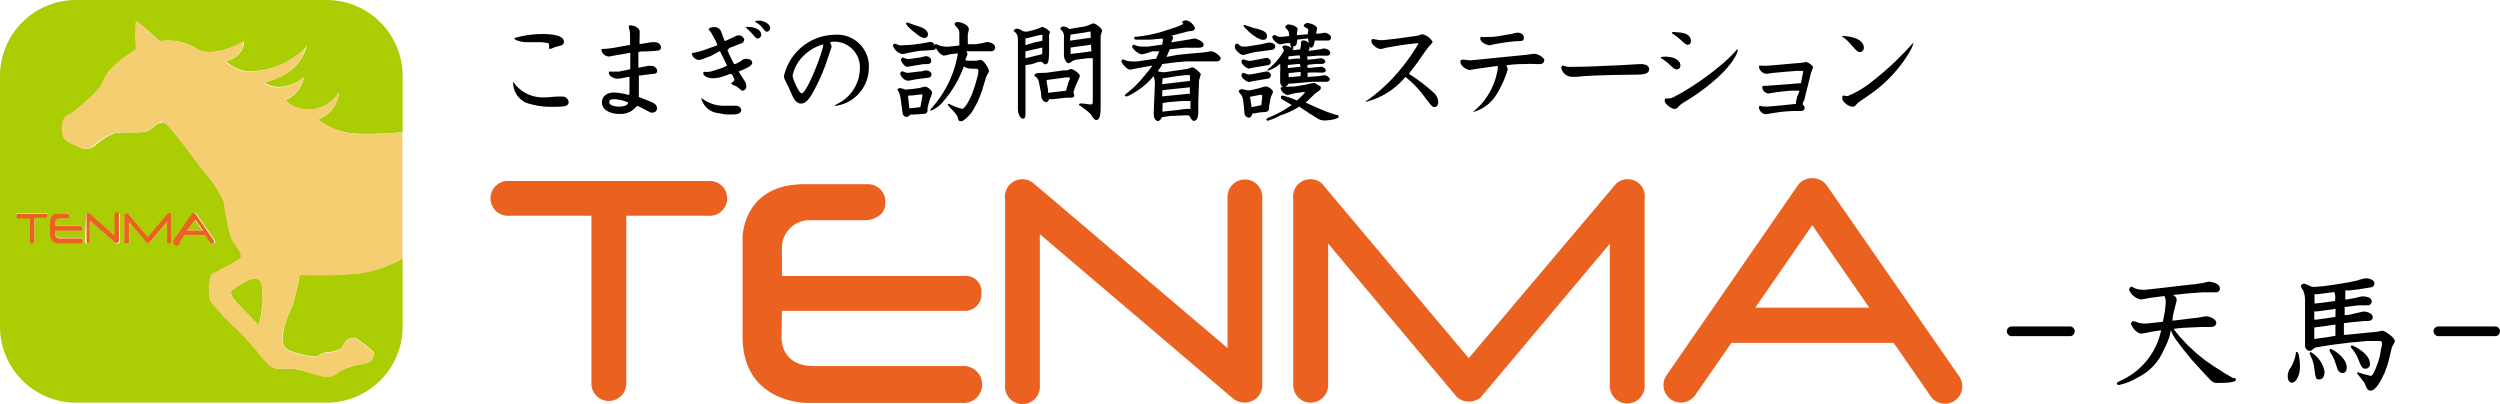
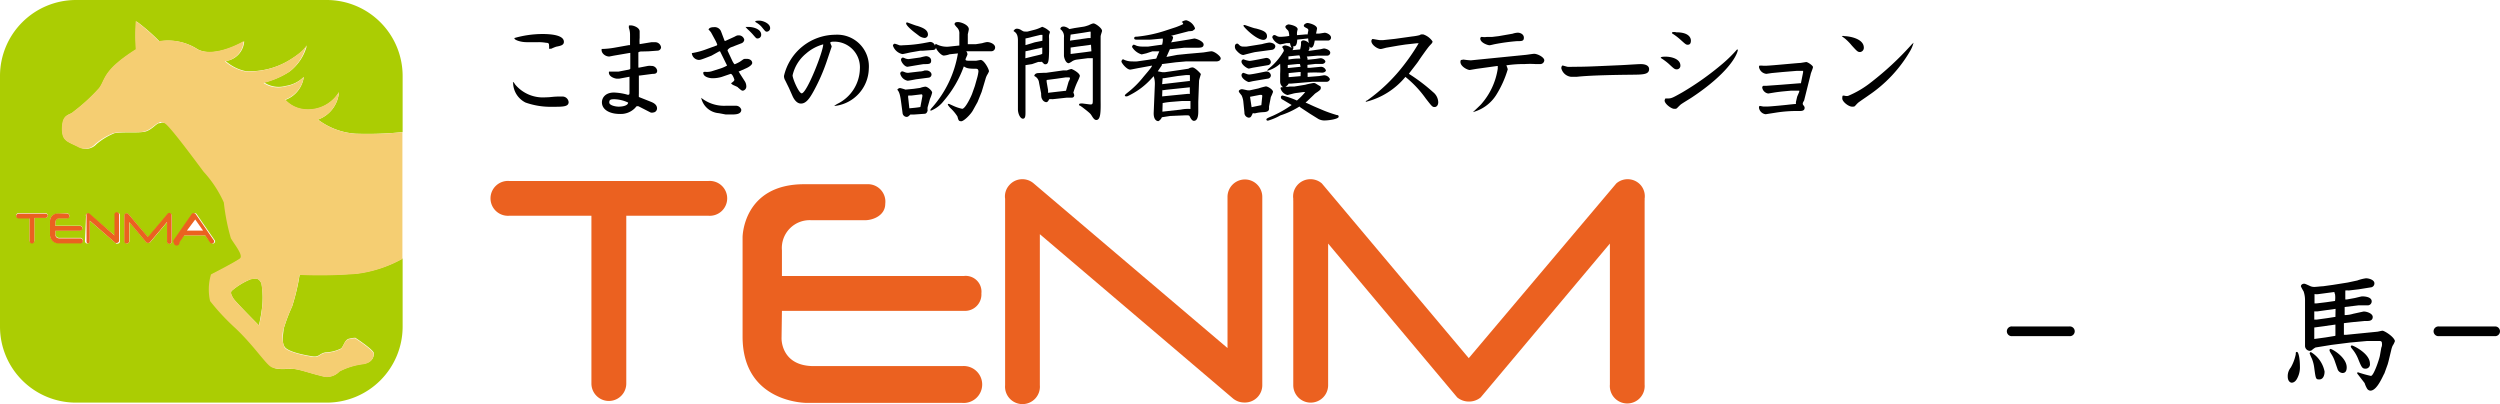
<svg xmlns="http://www.w3.org/2000/svg" id="tenmalogo" viewBox="0 0 320.107 51.745">
  <defs>
    <style>
      .cls-1 {
        fill: none;
      }

      .cls-2 {
        fill: #abcd03;
      }

      .cls-3 {
        fill: #eb6120;
      }

      .cls-4 {
        fill: #f5ce72;
      }
    </style>
  </defs>
  <g id="データ">
    <path id="パス_94" data-name="パス 94" class="cls-1" d="M71.075,9.059A3.3,3.3,0,0,0,72.487,8.9l.23-1.329s0-.312-.115-.3l-1.247.148h-.46a.755.755,0,0,0,0,.263Z" transform="translate(45.46 4.662)" />
    <path id="パス_95" data-name="パス 95" class="cls-1" d="M94.21,6.591a5.072,5.072,0,0,0,0-.771h-.492l-1.067.115-1.74.279H90.73v.722l3.381-.394Z" transform="translate(58.188 3.733)" />
    <path id="パス_96" data-name="パス 96" class="cls-1" d="M102.063,4.73s0-.41-.115-.41h-.1l-1.329.131v.41C101.308,4.812,101.554,4.8,102.063,4.73Z" transform="translate(64.467 2.771)" />
    <path id="パス_97" data-name="パス 97" class="cls-1" d="M63,9.73c.657,0,2.757-5.351,2.757-6.27a5.5,5.5,0,0,0-2.2,1.182,5.022,5.022,0,0,0-1.723,2.79C61.83,7.859,62.634,9.73,63,9.73Z" transform="translate(39.654 2.219)" />
    <path id="パス_98" data-name="パス 98" class="cls-1" d="M100.53,5.115v.394l1.641-.164V5h-.246Z" transform="translate(64.473 3.207)" />
    <path id="パス_99" data-name="パス 99" class="cls-1" d="M98.794,7.4l-1.264.246.2,1.329,1.247-.263.115-1.149C99.089,7.4,99.073,7.4,98.794,7.4Z" transform="translate(62.549 4.746)" />
    <path id="パス_100" data-name="パス 100" class="cls-1" d="M100.54,5.758v.525l1.526-.131V5.61h-.181Z" transform="translate(64.479 3.598)" />
    <path id="パス_101" data-name="パス 101" class="cls-1" d="M47.53,8.186c0,.345.755.525,1.215.525s1.2-.131,1.2-.525a4.432,4.432,0,0,0-1.756-.476C47.661,7.759,47.53,8.055,47.53,8.186Z" transform="translate(30.483 4.945)" />
    <path id="パス_102" data-name="パス 102" class="cls-1" d="M86.156,3.332V2.511c0-.066,0,0-.131,0l-.853.131-1.641.246v.886l2.3-.443Z" transform="translate(53.57 1.592)" />
    <path id="パス_103" data-name="パス 103" class="cls-1" d="M83.53,3.868v.821l1.953-.246.689-.115V3.49L84.3,3.736Z" transform="translate(53.57 2.238)" />
    <path id="パス_104" data-name="パス 104" class="cls-1" d="M84.413,6H84l-1.133.164-1.28.164v.23l.181,1.05a2.79,2.79,0,0,1,0,.361l1.28-.148,1.018-.115L84.4,6.558a2.1,2.1,0,0,0,0-.443C84.577,6,84.544,6,84.413,6Z" transform="translate(52.326 3.848)" />
    <path id="パス_105" data-name="パス 105" class="cls-1" d="M82.134,3.536V2.781c0-.066-.115,0-.23,0l-1.083.263s-.706.115-.821.115V3.98L81.182,3.7Z" transform="translate(51.307 1.765)" />
    <path id="パス_106" data-name="パス 106" class="cls-1" d="M94.2,7.653V6.8l-2.987.328H90.67v.788L93.821,7.6a1.805,1.805,0,0,1,.378.049Z" transform="translate(58.15 4.361)" />
    <path id="パス_107" data-name="パス 107" class="cls-1" d="M94.2,8.838V7.82H93.1l-1.428.115a9.981,9.981,0,0,0-1.034.148V9.117L93,8.854A7.472,7.472,0,0,0,94.2,8.838Z" transform="translate(58.13 5.015)" />
    <path id="パス_108" data-name="パス 108" class="cls-1" d="M82.134,4.475V3.72l-1.182.263L80,4.18v.9l.985-.246C82.019,4.606,82.134,4.573,82.134,4.475Z" transform="translate(51.307 2.386)" />
    <path id="パス_109" data-name="パス 109" class="cls-1" d="M101.842,4.425a3.807,3.807,0,0,0,.115-.624s0-.246,0-.3a.36.36,0,0,1,.328-.23,1.116,1.116,0,0,1,.689.361,2.2,2.2,0,0,1-.1-.607l-1.4.148c0,.246,0,.853-.41.853a.312.312,0,0,1-.164,0,.542.542,0,0,1,.115.279.345.345,0,0,1-.131.263Z" transform="translate(64.704 1.943)" />
    <path id="パス_110" data-name="パス 110" class="cls-1" d="M183.238,25.32l-2.708.378v1.461l1.461-.2,1.231-.2a.607.607,0,0,0,0-.181V25.32Z" transform="translate(115.78 16.239)" />
    <path id="パス_111" data-name="パス 111" class="cls-1" d="M136.93,28.154h14.608l-7.3-10.554Z" transform="translate(87.818 11.287)" />
    <path id="パス_112" data-name="パス 112" class="cls-1" d="M180.54,24.435v1.05h.312l1.329-.181,1.05-.164V24.09l-2.331.328Z" transform="translate(115.786 15.45)" />
    <path id="パス_113" data-name="パス 113" class="cls-1" d="M183.134,22.78l-1.986.263a1.641,1.641,0,0,1-.558,0v1.2h.23l1.231-.148,1.231-.164v-.87C183.282,22.862,183.2,22.846,183.134,22.78Z" transform="translate(115.818 14.61)" />
-     <path id="パス_114" data-name="パス 114" class="cls-2" d="M15.565,17.12l-.985,1.428h1.986Z" transform="translate(9.351 10.98)" />
    <path id="パス_115" data-name="パス 115" class="cls-2" d="M41.854,0H9.7A9.733,9.733,0,0,0,0,9.7V41.854a9.733,9.733,0,0,0,9.7,9.7H41.854a9.733,9.733,0,0,0,9.7-9.7V33.089a16.2,16.2,0,0,1-5.827,1.92,59.366,59.366,0,0,1-7.353.131,26.852,26.852,0,0,1-.952,4.054,22.862,22.862,0,0,0-1.1,2.905c0,.443-.328,1.641.131,2.314s2.757,1.1,3.595,1.215.837-.378,1.641-.509a4.924,4.924,0,0,0,2-.509c.328-.328.46-1.1.968-1.231a3.709,3.709,0,0,1,.837-.131s2.38,1.543,2.38,2-.213,1.182-1.412,1.346a8.995,8.995,0,0,0-2.987.936,2.167,2.167,0,0,1-2.232.607c-1.215-.263-2.774-.837-3.611-.9s-2.052.2-2.757-.246-2.232-2.807-4.53-4.924a28.986,28.986,0,0,1-3.283-3.512,6.762,6.762,0,0,1,.115-3.414,38.9,38.9,0,0,0,3.709-2.052c.427-.41-.771-1.871-1.165-2.577a26.918,26.918,0,0,1-.9-4.579,14.624,14.624,0,0,0-2.577-3.923c-.64-.837-4.366-6.057-5.022-6.237s-.509,0-.837,0-.968.886-1.805,1.083-2.823,0-3.923.2a8.436,8.436,0,0,0-2.314,1.412,1.789,1.789,0,0,1-2.249.328c-1.526-.739-2.167-.739-2.1-2.511s.968-1.477,1.477-2a23.225,23.225,0,0,0,3.283-3.02c.837-1.165.46-2.249,4.711-4.924a22.371,22.371,0,0,1,0-3.611A23.586,23.586,0,0,1,20.418,5.3a6.943,6.943,0,0,1,4.924,1.034C27.591,7.5,31.267,5.3,31.267,5.3a2.708,2.708,0,0,1-2.38,2.511,5.6,5.6,0,0,0,2.577,1.3A9.848,9.848,0,0,0,37,7.747c2.134-1.28,2.314-1.986,2.314-1.986a6.122,6.122,0,0,1-2.216,3.381,10.669,10.669,0,0,1-3.283,1.412A3.365,3.365,0,0,0,36.585,11,4.153,4.153,0,0,0,38.9,9.848,3.644,3.644,0,0,1,36.52,12.8a3.808,3.808,0,0,0,2.511,1.231,4.612,4.612,0,0,0,4.366-2.2,4.054,4.054,0,0,1-2.692,3.48,9.027,9.027,0,0,0,4.76,1.805,43.89,43.89,0,0,0,6.089-.2V9.7a9.733,9.733,0,0,0-9.7-9.7ZM22.388,30.693l2.281-3.283a.3.3,0,0,1,.246-.131.345.345,0,0,1,.263.131l2.265,3.283a.279.279,0,1,1-.427.345l-.755-.9H23.52l-.624.9a.312.312,0,0,1-.427.082.328.328,0,0,1-.082-.427Zm-6.45-3.02h0a.3.3,0,0,1,.492-.263l2.544,3.02,2.544-3.02a.3.3,0,0,1,.492.263v3.283a.3.3,0,0,1-.591,0V28.428l-2.249,2.659a.246.246,0,0,1-.181,0h0a.246.246,0,0,1-.181,0l-2.232-2.659v2.446a.312.312,0,0,1-.312.3.3.3,0,0,1-.3-.3Zm-4.924,0h0a.312.312,0,0,1,0-.23.279.279,0,0,1,.41,0l3.348,2.774v-2.61a.3.3,0,1,1,.591,0V30.89a.3.3,0,0,1-.279.3h0a.46.46,0,0,1-.2,0l-3.4-2.938v2.626a.3.3,0,0,1-.607,0Zm-5.2.23H4.4v2.905a.3.3,0,0,1-.607,0V27.9H2.38a.328.328,0,0,1-.312-.312.312.312,0,0,1,.312-.3H5.81a.312.312,0,0,1,.312.3A.328.328,0,0,1,5.81,27.9Zm2.741-.591a.312.312,0,0,1,.328.345c0,.2-.213.279-.361.279H7.6a.492.492,0,0,0-.509.525V28.9h3.151a.3.3,0,1,1,0,.607H7.091v.476a.5.5,0,0,0,.558.476h2.56a.328.328,0,1,1,0,.64H7.517A1.1,1.1,0,0,1,6.4,29.954V28.3a.968.968,0,0,1,1.083-.919Z" />
    <path id="パス_116" data-name="パス 116" class="cls-2" d="M20.548,21.811a8.765,8.765,0,0,0-2.462,1.51c-.164.279,0,.558.23.952S21.6,27.737,21.6,27.737s.279-1.346.328-1.789a10.98,10.98,0,0,0,0-3.578C21.549,21.483,20.991,21.762,20.548,21.811Z" transform="translate(11.556 13.937)" />
    <path id="パス_117" data-name="パス 117" class="cls-3" d="M5,16.67H1.572a.312.312,0,0,0-.312.3.328.328,0,0,0,.312.312H2.983v2.905a.3.3,0,0,0,.607,0V17.212H5a.328.328,0,0,0,.312-.312A.312.312,0,0,0,5,16.67Z" transform="translate(0.808 10.691)" />
    <path id="パス_118" data-name="パス 118" class="cls-3" d="M6.923,20.546a.3.3,0,0,0,.246-.312V17.608l3.283,2.856a.46.46,0,0,0,.2,0h0a.3.3,0,0,0,.279-.3V16.885a.3.3,0,1,0-.591,0V19.5L7.169,16.738a.279.279,0,0,0-.41,0,.312.312,0,0,0,0,.23V20.25A.3.3,0,0,0,6.923,20.546Z" transform="translate(4.32 10.64)" />
    <path id="パス_119" data-name="パス 119" class="cls-3" d="M14.313,20.379l.624-.9H17.6l.624.9a.279.279,0,1,0,.427-.345l-2.265-3.283a.345.345,0,0,0-.263-.131.3.3,0,0,0-.246.131l-2.281,3.283a.328.328,0,0,0,0,.427.363.363,0,0,0,.722-.082Zm2.019-2.938,1,1.428H15.265Z" transform="translate(8.666 10.659)" />
    <path id="パス_120" data-name="パス 120" class="cls-3" d="M3.9,17.615v1.723a1.1,1.1,0,0,0,1.116,1.149H7.708a.328.328,0,1,0,0-.64H5.148c-.574,0-.558-.476-.558-.476v-.509H7.741a.3.3,0,1,0,0-.607H4.59v-.443a.492.492,0,0,1,.509-.525h.919c.148,0,.361,0,.361-.279a.312.312,0,0,0-.328-.345H4.984a.968.968,0,0,0-1.083.952Z" transform="translate(2.501 10.682)" />
    <path id="パス_121" data-name="パス 121" class="cls-3" d="M10.013,20.538a.312.312,0,0,0,.312-.3V17.78l2.232,2.659a.246.246,0,0,0,.181,0h0a.246.246,0,0,0,.181,0l2.249-2.659v2.446a.3.3,0,1,0,.591,0V16.943a.3.3,0,0,0-.492-.263L12.721,19.7,10.194,16.73a.3.3,0,0,0-.492.263v3.283A.3.3,0,0,0,10.013,20.538Z" transform="translate(6.22 10.648)" />
    <path id="パス_122" data-name="パス 122" class="cls-4" d="M42.369,16.067a9.027,9.027,0,0,1-4.76-1.805A4.054,4.054,0,0,0,40.3,10.717a4.612,4.612,0,0,1-4.366,2.2,3.808,3.808,0,0,1-2.511-1.231A3.644,3.644,0,0,0,35.8,8.8a4.153,4.153,0,0,1-2.38,1.215,3.365,3.365,0,0,1-2.774-.443,10.669,10.669,0,0,0,3.283-1.412,6.122,6.122,0,0,0,2.183-3.414s-.181.706-2.314,1.986A9.848,9.848,0,0,1,28.27,8.09a5.6,5.6,0,0,1-2.577-1.3,2.708,2.708,0,0,0,2.4-2.577s-3.677,2.2-5.925,1.034A6.943,6.943,0,0,0,17.24,4.217,23.586,23.586,0,0,0,14.286,1.64a22.371,22.371,0,0,0,0,3.611c-4.251,2.708-3.857,3.791-4.694,4.957a23.225,23.225,0,0,1-3.283,3.02c-.509.525-1.412.263-1.477,2s.574,1.805,2,2.511a1.789,1.789,0,0,0,2.249-.328A8.436,8.436,0,0,1,11.4,16c1.1-.263,3.086,0,3.923-.2s1.494-.968,1.805-1.083.2-.263.837,0,4.382,5.4,5.022,6.237a14.624,14.624,0,0,1,2.577,3.923,26.917,26.917,0,0,0,.9,4.579c.394.706,1.641,2.183,1.165,2.577s-3.709,2.052-3.709,2.052a6.762,6.762,0,0,0-.115,3.414,28.985,28.985,0,0,0,3.283,3.512c2.3,2.183,3.824,4.53,4.53,4.924s1.92.2,2.757.246,2.4.64,3.611.9a2.167,2.167,0,0,0,2.364-.542,8.995,8.995,0,0,1,2.987-.936c1.2-.164,1.412-.9,1.412-1.346s-2.38-2-2.38-2a3.709,3.709,0,0,0-.837.131c-.509.131-.64.9-.968,1.231a4.924,4.924,0,0,1-2,.509c-.771.131-.771.64-1.641.509s-3.151-.574-3.595-1.215a3.68,3.68,0,0,1-.131-2.314,22.862,22.862,0,0,1,1.1-2.905,26.853,26.853,0,0,0,.952-4.054,59.367,59.367,0,0,0,7.353-.131,16.2,16.2,0,0,0,5.827-1.92V15.87a43.89,43.89,0,0,1-6.057.2ZM30.4,38.833a13.359,13.359,0,0,1-.328,1.789s-3.069-3.069-3.283-3.463-.394-.673-.23-.952a8.765,8.765,0,0,1,2.462-1.51c.443,0,1-.328,1.346.558a10.98,10.98,0,0,1,.033,3.578Z" transform="translate(3.096 1.052)" />
    <path id="パス_123" data-name="パス 123" class="cls-3" d="M66.16,14.123H40.687a2.232,2.232,0,1,0,0,4.448h10.5V40.056a2.232,2.232,0,1,0,4.464,0V18.571h10.5a2.232,2.232,0,1,0,0-4.448Z" transform="translate(24.54 9.052)" />
    <path id="パス_124" data-name="パス 124" class="cls-3" d="M109.112,14.013a2.232,2.232,0,0,0-2.216,2.232V35.6L82.079,14.522a2.216,2.216,0,0,0-3.135.23,2.15,2.15,0,0,0-.525,1.74V40.357a2.232,2.232,0,1,0,4.448,0V21.022l24.718,21.025a2.265,2.265,0,0,0,1.4.525h.23a2.216,2.216,0,0,0,2.134-2.216V16.246A2.232,2.232,0,0,0,109.112,14.013Z" transform="translate(50.278 8.965)" />
-     <path id="パス_125" data-name="パス 125" class="cls-3" d="M150.717,14.869a2.249,2.249,0,0,0-1.888-.968,2.2,2.2,0,0,0-1.888.968L130.151,39.16a2.233,2.233,0,0,0,3.693,2.511l4.629-6.68h20.779l4.629,6.68a2.232,2.232,0,1,0,3.677-2.511Zm-9.191,15.609,7.3-10.554,7.3,10.554Z" transform="translate(83.222 8.914)" />
    <path id="パス_126" data-name="パス 126" class="cls-3" d="M62.969,30.587H86.276a2.1,2.1,0,0,0,2.232-2.232,2.019,2.019,0,0,0-2.232-2.232H62.969V22.84a3.562,3.562,0,0,1,3.791-3.857h6.828c1.1,0,2.61-.64,2.61-2.1a2.232,2.232,0,0,0-2.314-2.511H65.825c-7.862,0-7.895,6.779-7.895,6.779V33.886c0,8.535,8.207,8.486,8.207,8.486H86.046a2.364,2.364,0,1,0,0-4.711H67.056c-4.251,0-4.136-3.562-4.136-3.562Z" transform="translate(37.152 9.215)" />
    <path id="パス_127" data-name="パス 127" class="cls-3" d="M145.395,14.753a2.216,2.216,0,0,0-3.135-.23L123.368,36.894l-18.81-22.371a2.232,2.232,0,0,0-3.151.23,2.2,2.2,0,0,0-.509,1.74,1.442,1.442,0,0,0,0,.263v23.6a2.232,2.232,0,0,0,4.464,0V22.221l16.528,19.7a2.331,2.331,0,0,0,1.346.525h.312a2.331,2.331,0,0,0,1.346-.525l16.545-19.7V40.275a2.232,2.232,0,1,0,4.448,0V16.755a1.443,1.443,0,0,0,0-.263,2.2,2.2,0,0,0-.492-1.74Z" transform="translate(64.696 8.965)" />
    <path id="パス_128" data-name="パス 128" d="M41.636,9.026a9.667,9.667,0,0,0,3.447.542c1.346,0,2.068,0,2.068-.607a.788.788,0,0,0-.771-.706H46c-.886,0-1.133.1-1.756.1a4.629,4.629,0,0,1-3.939-1.641s-.181-.312-.263-.312,0,0,0,.131A2.872,2.872,0,0,0,41.636,9.026Z" transform="translate(25.658 4.105)" />
    <path id="パス_129" data-name="パス 129" d="M41.689,3.7h1.477a5.581,5.581,0,0,1,1.034.082c.312,0,.361.115.361.3a1.805,1.805,0,0,1,0,.46h.279a5.908,5.908,0,0,1,.64-.263c.591-.115.985-.2.985-.624,0-.886-1.723-1-2.757-1a13.131,13.131,0,0,0-3.562.509h0C40,3.372,40.869,3.7,41.689,3.7Z" transform="translate(25.737 1.7)" />
    <path id="パス_130" data-name="パス 130" d="M47.914,5.968l.591-.115,2.019-.345h.082v2c0,.1-.2.148-.427.181l-1.1.213h-1.2c-.131.657.8.9,1,.9h.312l1.313-.246h0V10.5c0,.2,0,.345-.1.345l-.082.033a7.173,7.173,0,0,0-1.805-.3c-1.116,0-1.543.689-1.543,1.247,0,.985,1.05,1.494,2.265,1.494a2.544,2.544,0,0,0,1.986-.771c.1-.115.164-.213.213-.213a.821.821,0,0,1,.213,0l1.559.8a.607.607,0,0,0,.328,0,.525.525,0,0,0,.492-.525c0-.476-.427-.706-.8-.853l-1.526-.607h0a3.987,3.987,0,0,1,0-.443V8.4h.131l1.641-.213c.23,0,.574,0,.574-.41a.722.722,0,0,0-.739-.607,1.9,1.9,0,0,0-.443,0l-1.1.213H51.64V5.427l.213-.1L52.937,5.3l1.133-.082a.457.457,0,0,0,.476-.427.755.755,0,0,0-.755-.657h-.476l-1.51.246h0a4.1,4.1,0,0,1,0-.788c0-.115,0-.706,0-.837,0-.492-.788-.771-1.1-.771s-.279,0-.279.115a.869.869,0,0,0,0,.2,2.61,2.61,0,0,1,.148.886V4.508h-.148l-1.838.328A10.373,10.373,0,0,1,46.946,5C46.831,5.492,47.373,5.968,47.914,5.968Zm1.215,6.418c-.46,0-1.215-.181-1.215-.525s.131-.427.657-.427a4.432,4.432,0,0,1,1.756.427C50.327,12.255,49.605,12.386,49.129,12.386Z" transform="translate(30.098 1.27)" />
    <path id="パス_131" data-name="パス 131" d="M60.946,9.674a1.231,1.231,0,0,0-.213-.657l-.64-1-.131-.246h.1l.919-.41c.246-.115.722-.394.722-.657s-.246-.525-.706-.525-.312,0-.886.378a5.648,5.648,0,0,1-.64.312c-.1,0-.3-.394-.328-.46l-.591-1.264v-.1a1.05,1.05,0,0,1,.394-.328l1.362-.525a.54.54,0,0,0,.378-.46.706.706,0,0,0-.755-.558c-.131,0-.181,0-.509.181L58.27,3.88h-.1L57.7,2.633a.886.886,0,0,0-.936-.509c-.082,0-.542,0-.657.3a2.775,2.775,0,0,1,.328.378l.509.936a4.071,4.071,0,0,1,.279.607.153.153,0,0,1-.148.148l-1.346.492a9.274,9.274,0,0,1-1.756.46h0a.943.943,0,0,0,.87.87c.213,0,.263,0,1.641-.542l1-.558h.1l.9,1.822a4.563,4.563,0,0,1-.8.361l-1.034.328a2.167,2.167,0,0,1-.968.115c-.131,0-.246,0-.246.131,0,.525.8.689,1.182.689a4.169,4.169,0,0,0,1.165-.164L58.943,8.1c.23,0,.476.689.476.771s-.131.246-.427.427h0a.771.771,0,0,0,.345.263c.443.2.492.213.558.3.427.361.46.394.624.394A.542.542,0,0,0,60.946,9.674Z" transform="translate(34.613 1.356)" />
    <path id="パス_132" data-name="パス 132" d="M58.571,2.527s.378.361.542.558c.427.492.427.492.591.492a.46.46,0,0,0,.46-.492c0-.689-.968-.985-1.641-.985H58.16A3.182,3.182,0,0,0,58.571,2.527Z" transform="translate(37.3 1.347)" />
    <path id="パス_133" data-name="パス 133" d="M59.115,8.648H57.851A4.694,4.694,0,0,1,54.7,7.63h0A2.511,2.511,0,0,0,56.965,9.6l.87.164h.886c.574,0,1.116-.1,1.116-.607a.706.706,0,0,0-.722-.509Z" transform="translate(35.081 4.893)" />
    <path id="パス_134" data-name="パス 134" d="M59.051,1.856a2.593,2.593,0,0,1,.689.558c.443.542.476.607.673.607a.443.443,0,0,0,.41-.46c0-.591-.919-.952-1.379-.952,0,0-.525,0-.525.1S59.051,1.84,59.051,1.856Z" transform="translate(37.787 1.033)" />
    <path id="パス_135" data-name="パス 135" d="M61.8,9.541l.443,1c.443.985.968.985,1.1.985.673,0,1.149-.739,1.641-1.641a23.817,23.817,0,0,0,1.641-3.742l.624-1.855a.23.23,0,0,0,0-.148,2.844,2.844,0,0,1-.164-.394c0-.148.361-.148.509-.148a3.283,3.283,0,0,1,3.283,3.512A5.121,5.121,0,0,1,68,11.56a2.738,2.738,0,0,0-.394.263c0,.033.115,0,.131,0a4.924,4.924,0,0,0,4.284-4.776,4.054,4.054,0,0,0-4.3-4.333A6.8,6.8,0,0,0,61.16,7.982a1.1,1.1,0,0,0,.164.591Zm2.183-4.415a5.5,5.5,0,0,1,2.2-1.182c0,.919-2.1,6.27-2.757,6.27-.361,0-1.165-1.871-1.165-2.3a5.023,5.023,0,0,1,1.723-2.79Z" transform="translate(39.224 1.735)" />
    <path id="パス_136" data-name="パス 136" d="M70.23,5.91a1.2,1.2,0,0,0,.952.9c.148,0,.886-.148,1.05-.181l1.641-.213a.41.41,0,0,0,.361-.394c0-.312-.378-.525-.607-.525h-.279a1.838,1.838,0,0,1-.657.131l-1.28.148a.952.952,0,0,1-.394,0c-.082,0-.427-.164-.509-.164a.279.279,0,0,0-.279.3Z" transform="translate(45.041 3.527)" />
    <path id="パス_137" data-name="パス 137" d="M71.127,5.742S73.1,5.4,73.212,5.4c.657,0,.936,0,.936-.443s-.46-.574-.657-.574a5.968,5.968,0,0,0-.722.164l-1.51.213a1.346,1.346,0,0,1-.46-.1,1.641,1.641,0,0,0-.263-.1.279.279,0,0,0-.246.279C70.29,5.1,70.733,5.742,71.127,5.742Z" transform="translate(45.079 2.809)" />
    <path id="パス_138" data-name="パス 138" d="M71.708,2.981l.689.525a1.428,1.428,0,0,0,.657.23.427.427,0,0,0,.427-.427c0-.673-.788-.919-1.362-1.116-.131,0-1.247-.443-1.3-.443a.115.115,0,0,0-.131.115C70.69,2.161,71.478,2.8,71.708,2.981Z" transform="translate(45.336 1.122)" />
    <path id="パス_139" data-name="パス 139" d="M70,7.154c.148.181.328.361.476,1.494l.2,1.51a.542.542,0,0,0,.525.476c.181,0,.328-.164.46-.3a2.921,2.921,0,0,1,.427,0l1.4-.1c.246,0,.345-.23.394-.41a1.935,1.935,0,0,1,0-.427l.3-1.067a4.236,4.236,0,0,0,.279-.8c0-.263-.591-.771-.87-.771a2.845,2.845,0,0,0-.673.164l-.821.115-1.05.1a6.276,6.276,0,0,0-.689-.2A.443.443,0,0,0,70,7.154Zm1.379.739h.46l1.247-.148c.164,0,.131.213.115.3L72.954,9.37c-.525.082-.558.082-1.412.164L71.4,8.221a.755.755,0,0,1,.033-.41Z" transform="translate(44.893 4.335)" />
    <path id="パス_140" data-name="パス 140" d="M81.707,4.28a4.3,4.3,0,0,0-.624.148l-.821.131H79.245V3.279s.131-.542.131-.64c0-.558-1-.919-1.4-.919s-.427.181-.427.3a2.249,2.249,0,0,0,.312.394,1.034,1.034,0,0,1,.3.821V4.724l-1.379.148a2.905,2.905,0,0,1-1.641-.361.509.509,0,0,0-.1.23.657.657,0,0,0-.64-.476l-.87.164a18.187,18.187,0,0,1-2.593.263,1.641,1.641,0,0,1-.46,0,4.106,4.106,0,0,0-.591-.2.279.279,0,0,0-.23.246,1.641,1.641,0,0,0,1.2,1.083c.164,0,.952-.2,1.149-.23l1.165-.2H73.5l1.346-.1a.345.345,0,0,0,.328-.312c0,.279.657,1.034,1,1.034a2.772,2.772,0,0,0,.739-.164l1.067-.115A13.886,13.886,0,0,1,74.7,12.635a1.92,1.92,0,0,0-.263.345.086.086,0,0,0,.1.082A3.923,3.923,0,0,0,76.176,11.8a14.066,14.066,0,0,0,2.56-4.4c.328.2.476.3,1.477.3.2,0,.394,0,.394.361a5.413,5.413,0,0,1-.131.689L80.148,9.91l-.361,1.018c-.082.23-.837,1.9-1.264,1.9a5.465,5.465,0,0,1-1.2-.41c-.443-.2-.476-.23-.591-.213s0,.23.3.542a5.334,5.334,0,0,1,.886,1.067c.131.492.164.607.492.607s1.231-.886,1.51-1.428l.574-1.034.525-1.3.492-1.641a2.379,2.379,0,0,1,.2-.509,2.658,2.658,0,0,0,.246-.476c0-.3-.64-1.461-1.067-1.461l-.574.1h-.886c-.213,0-.476,0-.476-.148s.246-.558.246-.673a.607.607,0,0,0-.164-.394H82.3a.476.476,0,0,0,.443-.492C82.741,4.543,82.118,4.28,81.707,4.28Z" transform="translate(44.675 1.103)" />
    <path id="パス_141" data-name="パス 141" d="M79.634,3.83v8.814c0,.607.312,1.215.64,1.215s.328-.427.328-.886V7l.837-.131.8-.279h.3a.246.246,0,0,1,.181,0c.263.263.279.3.427.3.427,0,.443-.525.476-1.641V3.6a2.086,2.086,0,0,1,0-.476,3.016,3.016,0,0,0,.115-.394,2.487,2.487,0,0,0-1-.64,4.924,4.924,0,0,1-.9.361l-.952.246a1.28,1.28,0,0,1-.345,0c-.164,0-.181,0-.46-.164a1.067,1.067,0,0,0-.558-.2c-.263,0-.345.148-.46.3C79.355,2.812,79.634,3.026,79.634,3.83Zm.968-.246a8.3,8.3,0,0,0,.853-.2l1.083-.263h.23c.016,0,0,.509,0,.755l-.968.2-1.2.361Zm0,1.641.968-.213,1.182-.263V5.5c0,.1-.115.131-1.182.378l-.985.246Z" transform="translate(50.704 1.34)" />
    <path id="パス_142" data-name="パス 142" d="M83.186,3.635V5.983c0,.1.164.936.624.936a2.4,2.4,0,0,0,.476-.279,1.641,1.641,0,0,1,.542-.181l1.412-.181h.64v5.236c0,.657,0,.722-.46.673l-.886-.115c-.115,0-.41,0-.41.115s0,.148.148.181l.263.181.509.394c.46.378.525.427.689.689s.345.558.591.558c.574,0,.574-1.083.558-2.462V3.5c0-.181.181-.607.181-.722,0-.361-.853-.952-1.083-.952s-.673.279-.788.279a2.823,2.823,0,0,1-.46.131l-1.182.181-.673.131a1.379,1.379,0,0,0-.689-.328c-.394,0-.427.181-.476.328A1.145,1.145,0,0,1,83.186,3.635ZM86.7,5.392l-.706.1-1.953.246V4.916l.788-.115,1.822-.246ZM84.039,3.258l1.641-.246.788-.131H86.6c.016,0,0,.443,0,.821h-.328l-2.314.328Z" transform="translate(53.045 1.174)" />
    <path id="パス_143" data-name="パス 143" d="M86.517,6.283c0-.394-.968-.9-1.1-.9a3.72,3.72,0,0,0-.558.181h-.476L82.2,5.872h-.3l-.706.033s-.476,0-.509.378a1.034,1.034,0,0,1,.607.853L81.56,8.5c0,.1,0,.591.115.706a.673.673,0,0,0,.525.427c.2,0,.279-.164.394-.378a1.494,1.494,0,0,1,.41,0l1.838-.2H85.5a.3.3,0,0,0,.3-.279.853.853,0,0,0-.115-.361,9.918,9.918,0,0,1,.509-1.362,5.614,5.614,0,0,0,.328-.771Zm-1.444.739L84.744,8.17l-1.018.115-1.28.148a2.793,2.793,0,0,0,0-.361l-.181-1.05v-.23l1.28-.164,1.133-.164h.41c.131,0,.164,0,.164.148a2.1,2.1,0,0,1-.181.41Z" transform="translate(51.749 3.45)" />
    <path id="パス_144" data-name="パス 144" d="M88.606,7.9c.1,0,1.034-.2,1.149-.213l1.641-.3c0,.148-.328.509-.476.706l-.624.739A11.933,11.933,0,0,1,88.2,10.9s-.279.23-.279.279,0,.148.164.148.164,0,.722-.3A9.323,9.323,0,0,0,91.183,9.2l.427-.46a3.086,3.086,0,0,1,.148,1.149L91.61,13.48c0,1.018.542,1.018.607,1.018A1.02,1.02,0,0,0,92.66,14l1.067-.164,1.937-.082c.476,0,.492,0,.574.164s.263.542.525.542c.574,0,.558-1,.558-1.264V12.035l.1-2.692c0-.148.23-.821.23-.87s-.739-.853-1.067-.853a1.042,1.042,0,0,0-.525.164l-.968.148-2.052.3h-.312l-.591-.115.525-.788V7.193l1.789-.23,1.313-.115h3.906c.23,0,.525-.131.525-.394s-.788-.9-1.2-.9c-.148,0-.87.131-1.018.148l-2.052.181-1.3.131-1.379.263.443-1h.213l1.641-.181h1.674c.378,0,.788,0,.788-.41s-.952-.771-1.2-.771l-.591.115-1.1.181-1.28.2a1.543,1.543,0,0,0,.263-.624c0-.131-.115-.181-.263-.213l2.281-.591s.476,0,.558-.1.23-.115.23-.279A1.641,1.641,0,0,0,95.779,1.58a1.149,1.149,0,0,0-.591.23.279.279,0,0,1,.2.263,9.391,9.391,0,0,1-.936.394l-1.2.394a16.954,16.954,0,0,1-3.775.821c-.2,0-.361,0-.361.2s.246.181.378.181h1.641c.2,0,1.526-.148,1.641-.131a2.431,2.431,0,0,1,0,.312,3.433,3.433,0,0,1-.082.46l-.624.082-1.149.164h-.689a2.544,2.544,0,0,1-.8-.1,2.265,2.265,0,0,0-.378-.148.345.345,0,0,0-.213.3,2.134,2.134,0,0,0,1.231.952s.492-.115.574-.131l.8-.263h.886L92,6.323c0,.181-.148.2-.394.213l-.837.131-1.28.181a3.611,3.611,0,0,1-.607,0,2.4,2.4,0,0,1-1.2-.279.361.361,0,0,0-.2.3C87.49,7.046,88.147,7.9,88.606,7.9ZM92.759,9h.181l1.74-.279L95.746,8.6h.492a5.072,5.072,0,0,1,0,.771h-.164l-3.381.394Zm0,1.543.492-.066,2.987-.312v.853a1.806,1.806,0,0,0-.394,0l-3.151.312c.016-.378.016-.427.033-.853Zm0,1.641a9.979,9.979,0,0,1,1.034-.148l1.428-.115h1.1v1.018a4.59,4.59,0,0,0-1.231.082l-2.364.263Z" transform="translate(56.11 1.013)" />
    <path id="パス_145" data-name="パス 145" d="M103.166,12.623l1.215.8,1.083.673a1.641,1.641,0,0,0,.706.181c.739,0,1.871-.213,1.871-.476s-.2-.2-.279-.23A16.923,16.923,0,0,1,106.12,13l-.968-.41-.3-.131-1.05-.476.213-.181.837-.8a1.641,1.641,0,0,1,.41-.328c.394-.279.492-.361.492-.558s0-.181-.312-.361-.394-.279-.607-.279a10.505,10.505,0,0,0-1.083.23l-1.412.23h-.607a1.133,1.133,0,0,1-.509,0,.739.739,0,0,0,.41-.378h.3l2.708-.23h1.871a.443.443,0,0,0,.41-.345.821.821,0,0,0-.771-.492l-.624.1-1.461.115V8.158a16.906,16.906,0,0,1,1.838,0c.361,0,.509-.213.509-.279a.673.673,0,0,0-.64-.476l-1.4.131h-.328V7.157l.985-.115h.9c.164,0,.41-.148.41-.312s-.312-.427-.624-.427l-.673.1-.985.1a.706.706,0,0,0-.1-.41l1.379-.115h1.2a.394.394,0,0,0,.427-.361c0-.41-.673-.558-.788-.558s-.476.115-.558.115l-1.444.2c.148-.312.148-.361.131-.509s.115.1.164.1c.3,0,.41-.345.509-.919h1.707a.378.378,0,0,0,.378-.378c0-.361-.542-.624-.821-.624l-.624.1a2.019,2.019,0,0,1-.476,0,6.2,6.2,0,0,0,.131-.64c0-.443-1-.706-1.215-.706s-.476.2-.476.312,0,.164.361.345.164.328.131.8h-.23l-1.133.1a1.542,1.542,0,0,1,0-.378,2.019,2.019,0,0,1,.082-.361c0-.476-1.1-.64-1.165-.64s-.41.115-.41.312.361.443.394.558a1.888,1.888,0,0,1,.1.607,7.189,7.189,0,0,1-1.165.115.936.936,0,0,1-.476-.131.558.558,0,0,0-.279-.1.3.3,0,0,0-.246.312,1.527,1.527,0,0,0,.985.886,6.565,6.565,0,0,0,.821-.164h.46a2.084,2.084,0,0,0,.213.64,1.641,1.641,0,0,0-.837-.345.509.509,0,0,0-.394.213.821.821,0,0,1,.23.492,7.9,7.9,0,0,1-1.641,2.019c-.427.361-.476.394-.476.525a4.021,4.021,0,0,0,1.641-.9,12.015,12.015,0,0,1,0,1.313v.985a.87.87,0,0,0,.378.706h-.181s-.148,0-.148.131a1.215,1.215,0,0,0,.9.87l.64-.164a3.529,3.529,0,0,1,.64-.115l.722-.1h.263a8.207,8.207,0,0,1-1.067,1.083,10.7,10.7,0,0,0-1.838-.64.213.213,0,0,0-.213.213.328.328,0,0,0,.23.312l1.149.689a14.493,14.493,0,0,1-2.413,1.379c-.739.312-.821.361-.821.476s.1.148.2.148a7.32,7.32,0,0,0,1.592-.673,10.668,10.668,0,0,0,2.429-1.133A.771.771,0,0,1,103.166,12.623Zm0-4.021-1.526.131V8.208L103,8.076h.181s-.016.443-.016.525Zm0-1.2-1.641.164V7.174l1.313-.131h.246Zm-1-2.626a.312.312,0,0,0,.164,0c.361,0,.394-.607.41-.853l1.4-.148a2.2,2.2,0,0,0,.1.607,1.116,1.116,0,0,0-.689-.361c-.2,0-.328.131-.328.23v.3a3.807,3.807,0,0,1-.115.624l-1,.1a.345.345,0,0,0,.131-.263.542.542,0,0,0-.033-.23Zm.755,1.165h.1a3.38,3.38,0,0,1,.115.41,7.04,7.04,0,0,0-1.526.131v-.41Z" transform="translate(63.364 1.148)" />
    <path id="パス_146" data-name="パス 146" d="M97.474,5.877,97.1,5.746a.312.312,0,0,0-.246.312c0,.427.755.87.952.87l.509-.115,1.953-.328a.427.427,0,0,0,.345-.427.558.558,0,0,0-.624-.476c-.082,0-1.805.378-2.15.378a.886.886,0,0,1-.361-.082Z" transform="translate(62.113 3.577)" />
    <path id="パス_147" data-name="パス 147" d="M100.514,9.6V9.317c0-.033.2-1.034.23-1.215a5.615,5.615,0,0,0,.279-.657c0-.312-.673-.706-.919-.706A8.614,8.614,0,0,0,99.151,7l-1.116.246h-.2c-.115,0-.657-.148-.8-.148s-.394.115-.394.263.345.476.378.574a2.577,2.577,0,0,1,.213.87l.131,1.28a.624.624,0,0,0,.542.657c.263,0,.312-.131.46-.427s0-.082.378-.131a5.1,5.1,0,0,1,1.133-.148C100.038,10.006,100.514,10.006,100.514,9.6Zm-.985-.46L98.281,9.4l-.2-1.329,1.264-.246c.279,0,.3,0,.3.164Z" transform="translate(61.978 4.323)" />
    <path id="パス_148" data-name="パス 148" d="M97.427,4.912s1.3-.345,1.543-.378l2.084-.279a.492.492,0,0,0,.46-.443c0-.361-.509-.492-.788-.492a6.7,6.7,0,0,0-.919.2l-1.953.312a2.5,2.5,0,0,1-.41,0,.673.673,0,0,1-.607-.263c-.131-.1-.148-.115-.213-.115a.3.3,0,0,0-.279.279.706.706,0,0,0,.213.624S97,4.912,97.427,4.912Z" transform="translate(61.783 2.129)" />
    <path id="パス_149" data-name="パス 149" d="M100.609,5.013a.574.574,0,0,0-.624-.492s-1.838.378-2.1.378a3.107,3.107,0,0,1-.771-.2.279.279,0,0,0-.263.3c0,.378.722.886.952.886l.509-.115,1.953-.328a.427.427,0,0,0,.345-.427Z" transform="translate(62.113 2.898)" />
    <path id="パス_150" data-name="パス 150" d="M99.56,3.855a.443.443,0,0,0,.46-.476c0-.574-.591-.755-1.428-.985-.23,0-1.346-.443-1.444-.443A.131.131,0,0,0,97,2.033C97,2.2,98.641,3.855,99.56,3.855Z" transform="translate(62.209 1.25)" />
    <path id="パス_151" data-name="パス 151" d="M111.628,8.129a13.7,13.7,0,0,1,2.61,2.774c.755.968.837,1.083,1.116,1.083s.476-.246.476-.624a1.723,1.723,0,0,0-.657-1.28,22.6,22.6,0,0,0-3.1-2.347h0c.1-.181,1.034-1.329,1.231-1.641s1.133-1.641,1.4-1.937.394-.378.394-.574a2.294,2.294,0,0,0-1.2-.9c-.3,0-.279,0-.46.1a6.352,6.352,0,0,1-.936.164l-2.232.312-1.543.164h-.328c-.148,0-.886-.148-.968-.148s-.164.164-.164.263c0,.476.771,1.018,1.2,1.018.131,0,.657-.164.788-.181l1.51-.263.87-.131,1.477-.164h.213A25.149,25.149,0,0,1,111.513,6.5a21.977,21.977,0,0,1-4.793,4.645c-.115,0-.181.148-.181.181h0a9.536,9.536,0,0,0,5.088-3.2Z" transform="translate(68.327 1.719)" />
    <path id="パス_152" data-name="パス 152" d="M116.662,4.159c.115,0,.607-.131.722-.148a25.752,25.752,0,0,1,2.79-.378c.624,0,.886,0,.886-.443s-.46-.64-.788-.64a2.454,2.454,0,0,0-.657.131l-1.789.312-.837.1h-.657a2.1,2.1,0,0,1-.624,0h-.131a.351.351,0,0,0-.1.213C115.48,3.83,116.416,4.159,116.662,4.159Z" transform="translate(74.061 1.635)" />
    <path id="パス_153" data-name="パス 153" d="M115.128,6.268,116,6.12l2.61-.361h.1V6.1a8.88,8.88,0,0,1-2.15,4.579c-.115.131-.952.919-1.034.985h0a5.1,5.1,0,0,0,2.987-2.2,13.245,13.245,0,0,0,1.477-3.283,2.739,2.739,0,0,0-.181-.509,15,15,0,0,1,2.347-.164,11.49,11.49,0,0,1,1.379,0h.624a.509.509,0,0,0,.509-.476c0-.394-.853-.837-1.3-.837-.148,0-.87.115-1.034.131l-7.074.706a9.158,9.158,0,0,1-.936-.1l-.279.049c-.1,0-.115.2-.115.246C113.93,5.825,114.833,6.268,115.128,6.268Z" transform="translate(73.067 2.694)" />
    <path id="パス_154" data-name="パス 154" d="M131.976,5c-.345,0-2.035.115-2.429.131-3.759.164-4.448.213-6.286.213a4.448,4.448,0,0,1-.689,0l-.591-.164c-.1,0-.181.181-.181.345a1.444,1.444,0,0,0,1.231,1.1h.771c1.773-.2,5.351-.246,6.877-.263s2.363,0,2.363-.722C133.043,5.213,132.6,5,131.976,5Z" transform="translate(78.114 3.207)" />
    <path id="パス_155" data-name="パス 155" d="M130.352,10.123h-.394a.877.877,0,0,0-.1.263c0,.427.854,1.067,1.231,1.067s.23,0,.821-.542c.2-.164,1.313-.821,1.559-1,4.317-2.889,5.663-5.187,5.777-6.04h-.131A17.069,17.069,0,0,1,137.3,5.659a36.717,36.717,0,0,1-5.187,3.693C131.058,9.943,130.763,10.123,130.352,10.123Z" transform="translate(83.283 2.482)" />
    <path id="パス_156" data-name="パス 156" d="M130.588,2.764a7.631,7.631,0,0,1,.936.722c.64.574.706.64.919.64s.41-.1.41-.525c0-.115,0-1.067-1.871-1.067a1.05,1.05,0,0,0-.542,0C130.44,2.7,130.456,2.7,130.588,2.764Z" transform="translate(83.655 1.602)" />
    <path id="パス_157" data-name="パス 157" d="M131.612,6.045a.46.46,0,0,0,.46-.476c0-.853-1.133-1.149-1.9-1.149-.148,0-.607,0-.607.131s0,0,.1.1a7.733,7.733,0,0,1,.9.673C131.251,5.963,131.333,6.045,131.612,6.045Z" transform="translate(83.091 2.835)" />
    <path id="パス_158" data-name="パス 158" d="M142.111,9.272l-.164.706a.952.952,0,0,1,0,.23c-.131,0-.9.082-1.034.1s-2.232.23-2.643.23h-.492l-.443-.082c-.1,0-.115.164-.115.246a.985.985,0,0,0,.854.821l1.28-.2a17.2,17.2,0,0,1,3.02-.213c.263,0,.689,0,.689-.394,0-.115,0-.148-.181-.378s.131-.525.131-.624l.821-3.283c0-.131.3-.771.3-.952s-.657-.64-.87-.64l-.722.115c-.279,0-3.808.345-4.185.345a3.857,3.857,0,0,1-.739,0h-.263c-.082,0-.131,0-.131.2a1.067,1.067,0,0,0,.952.853l.657-.1,1.379-.131,1.805-.148h.854v.181l-.279,1.4h-.115l-2.528.2-1.822.131h-.328c-.1,0-.164.131-.164.23a.919.919,0,0,0,.771.755l.706-.115c.87-.148,2.085-.23,2.167-.246h1.1v.131Z" transform="translate(88.004 3.104)" />
    <path id="パス_159" data-name="パス 159" d="M144.96,4.029c.689.755.771.837,1.067.837a.542.542,0,0,0,.476-.558c0-1.2-1.953-1.477-2.478-1.477a.542.542,0,0,0-.345,0h0l.41.312a6.564,6.564,0,0,1,.87.886Z" transform="translate(92.147 1.798)" />
    <path id="パス_160" data-name="パス 160" d="M143.966,10.109H143.8c-.082,0-.082.3-.082.361,0,.427.821,1.05,1.247,1.05s.263,0,.755-.476c.181-.164,1.2-.837,1.412-1a17.316,17.316,0,0,0,5.252-5.613,4.1,4.1,0,0,0,.46-1.1h0s-.3.279-.345.345a38.553,38.553,0,0,1-5.055,4.694,12.36,12.36,0,0,1-2.987,1.773,1.067,1.067,0,0,1-.492-.033Z" transform="translate(92.172 2.136)" />
    <path id="パス_161" data-name="パス 161" d="M197.828,25.473h-7.255a.624.624,0,1,0,0,1.231h7.255a.624.624,0,0,0,0-1.231Z" transform="translate(121.756 16.332)" />
-     <path id="パス_162" data-name="パス 162" d="M180.027,34.323c-.279-.181-.755-.427-1.018-.591l-1.51-.968-.985-.673-1.149-.919L174.2,30.088l-1-1.067-.8-1a11.685,11.685,0,0,1,1.329-.148l2.167-.1h1.329c.1,0,.64-.082.64-.525s-.706-.837-1.346-.837c-.148,0-.821.148-.985.164l-3.283.394a7.5,7.5,0,0,1,.246-1.4l.3-1.182c0-.345-.115-.525-.509-.722h.181l1.641-.181,1.97-.148h1.773a.476.476,0,0,0,.476-.492c0-.657-1.05-.87-1.428-.87-.115,0-.64.148-.755.164l-1.165.181h-.213l-2.807.328-.837.1L168.833,23a3.184,3.184,0,0,1-.476,0,2.249,2.249,0,0,1-1.1-.279c-.164-.082-.213-.115-.263-.115a.476.476,0,0,0-.279.443,2.068,2.068,0,0,0,1.494,1.2c.181,0,1.034-.181,1.247-.213l1.773-.23a1.642,1.642,0,0,1,.164.821c0,.181-.082.952-.1,1.1l-.263,1.379-1.953.213a3.414,3.414,0,0,1-1.149-.082,5.07,5.07,0,0,0-.706-.23.427.427,0,0,0-.279.394c.361.8.952,1.215,1.3,1.215a8.43,8.43,0,0,0,1.2-.213l1.362-.213a9.06,9.06,0,0,1-5.039,6.385c-.558.279-.624.312-.624.41a.213.213,0,0,0,.23.213,6.927,6.927,0,0,0,1.855-.64l.821-.443a6.828,6.828,0,0,0,3.036-3.283l.394-.821a6.566,6.566,0,0,0,.574-1.855,4.924,4.924,0,0,0,.821,1.461l.788,1.034,1.018,1.264,1.494,1.641.771.821c.525.558.722.558,1.165.558s2.265,0,2.265-.394S180.076,34.356,180.027,34.323Z" transform="translate(105.91 14.096)" />
    <path id="パス_163" data-name="パス 163" d="M179.488,27.8a5.7,5.7,0,0,1-.624,1.641,1.74,1.74,0,0,0-.394,1.149c0,.689.41.8.492.8s.443,0,.722-.558a2.954,2.954,0,0,0,.345-1.543c0-.919-.164-1.838-.378-1.838S179.521,27.657,179.488,27.8Z" transform="translate(114.458 17.611)" />
    <path id="パス_164" data-name="パス 164" d="M181.861,27.22c-.115,0-.131.115-.131.164s0,.131.263.542a4.071,4.071,0,0,1,.443.952l.312.9a.722.722,0,0,0,.64.525c.41,0,.542-.312.542-.722C183.929,28.287,182.058,27.22,181.861,27.22Z" transform="translate(116.549 17.457)" />
    <path id="パス_165" data-name="パス 165" d="M180.344,27.47a.164.164,0,0,0-.164.164,5.216,5.216,0,0,0,.279.657,4.612,4.612,0,0,1,.3,1.133c.2,1.477.2,1.543.657,1.543s.673-.46.673-1.018a3.759,3.759,0,0,0-1.74-2.478Z" transform="translate(115.555 17.617)" />
    <path id="パス_166" data-name="パス 166" d="M189.939,28.423c-.115,0-.591.131-.706.131l-3.956.394H185V27.455l.968-.115,1.641-.164h.361c.2,0,.722,0,.722-.509s-.952-.755-1.231-.689l-1.28.279a3.775,3.775,0,0,1-1.083.164V25.387l1.773-.213H188.1a.509.509,0,0,0,.46-.509c0-.64-1.1-.64-1.215-.64s-.788.181-.952.213l-1,.181h-.213v-.886a2.072,2.072,0,0,0,0-.263,3.873,3.873,0,0,1,.46,0l1.247-.148,1.641-.263a.509.509,0,0,0,.378-.509c0-.443-.706-.64-1.083-.64a5.283,5.283,0,0,0-1.1.279l-1.231.263-1.888.3-1.3.181c-.263,0-.821.082-1.083.082a1.248,1.248,0,0,1-.624-.148c-.542-.246-.591-.263-.706-.263s-.394.082-.394.345a6.108,6.108,0,0,0,.345.64,3.513,3.513,0,0,1,.181,1.149V30.36a.64.64,0,0,0,.607.64.427.427,0,0,0,.312-.131,2.478,2.478,0,0,1,.427-.3l2.019-.328,2.38-.3,2.183-.2h1.592c.131,0,.328,0,.328.3a.99.99,0,0,1-.082.558l-.181,1.034c-.082.443-.788,2.577-1.149,2.577a14.772,14.772,0,0,1-1.641-.46s-.115,0-.115.082,0,.082.115.213l.837,1.083a3.313,3.313,0,0,0,.312.706.542.542,0,0,0,.427.263c.886,0,1.641-2.019,1.789-2.2l.427-1.182.1-.361.345-1.428a2.873,2.873,0,0,1,.181-.574,2.61,2.61,0,0,0,.3-.607C191.4,29.162,190.169,28.423,189.939,28.423Zm-6.04.657-1.231.2-1.461.2V28.013l2.708-.378V28.9a.606.606,0,0,1-.016.181Zm0-2.429-1.05.164L181.519,27h-.312v-1.05h.394l2.331-.328c0,.164-.016.886-.016,1.034Zm-1.2-1.871-1.231.148h-.23v-1.2a1.641,1.641,0,0,0,.558,0l1.986-.263a.763.763,0,0,0,.082.279,3.074,3.074,0,0,1,0,.87Z" transform="translate(115.119 13.923)" />
    <path id="パス_167" data-name="パス 167" d="M185.245,29.921a.558.558,0,0,0,.591-.657c0-1.3-2.15-2.314-2.3-2.314a.148.148,0,0,0-.148.131c0,.1.115.23.148.279a4.712,4.712,0,0,1,.821,1.379C184.752,29.707,184.851,29.921,185.245,29.921Z" transform="translate(117.614 17.284)" />
    <path id="パス_168" data-name="パス 168" d="M164.456,25.473h-7.173a.624.624,0,1,0,0,1.231h7.238a.624.624,0,1,0,0-1.231Z" transform="translate(100.406 16.332)" />
  </g>
</svg>